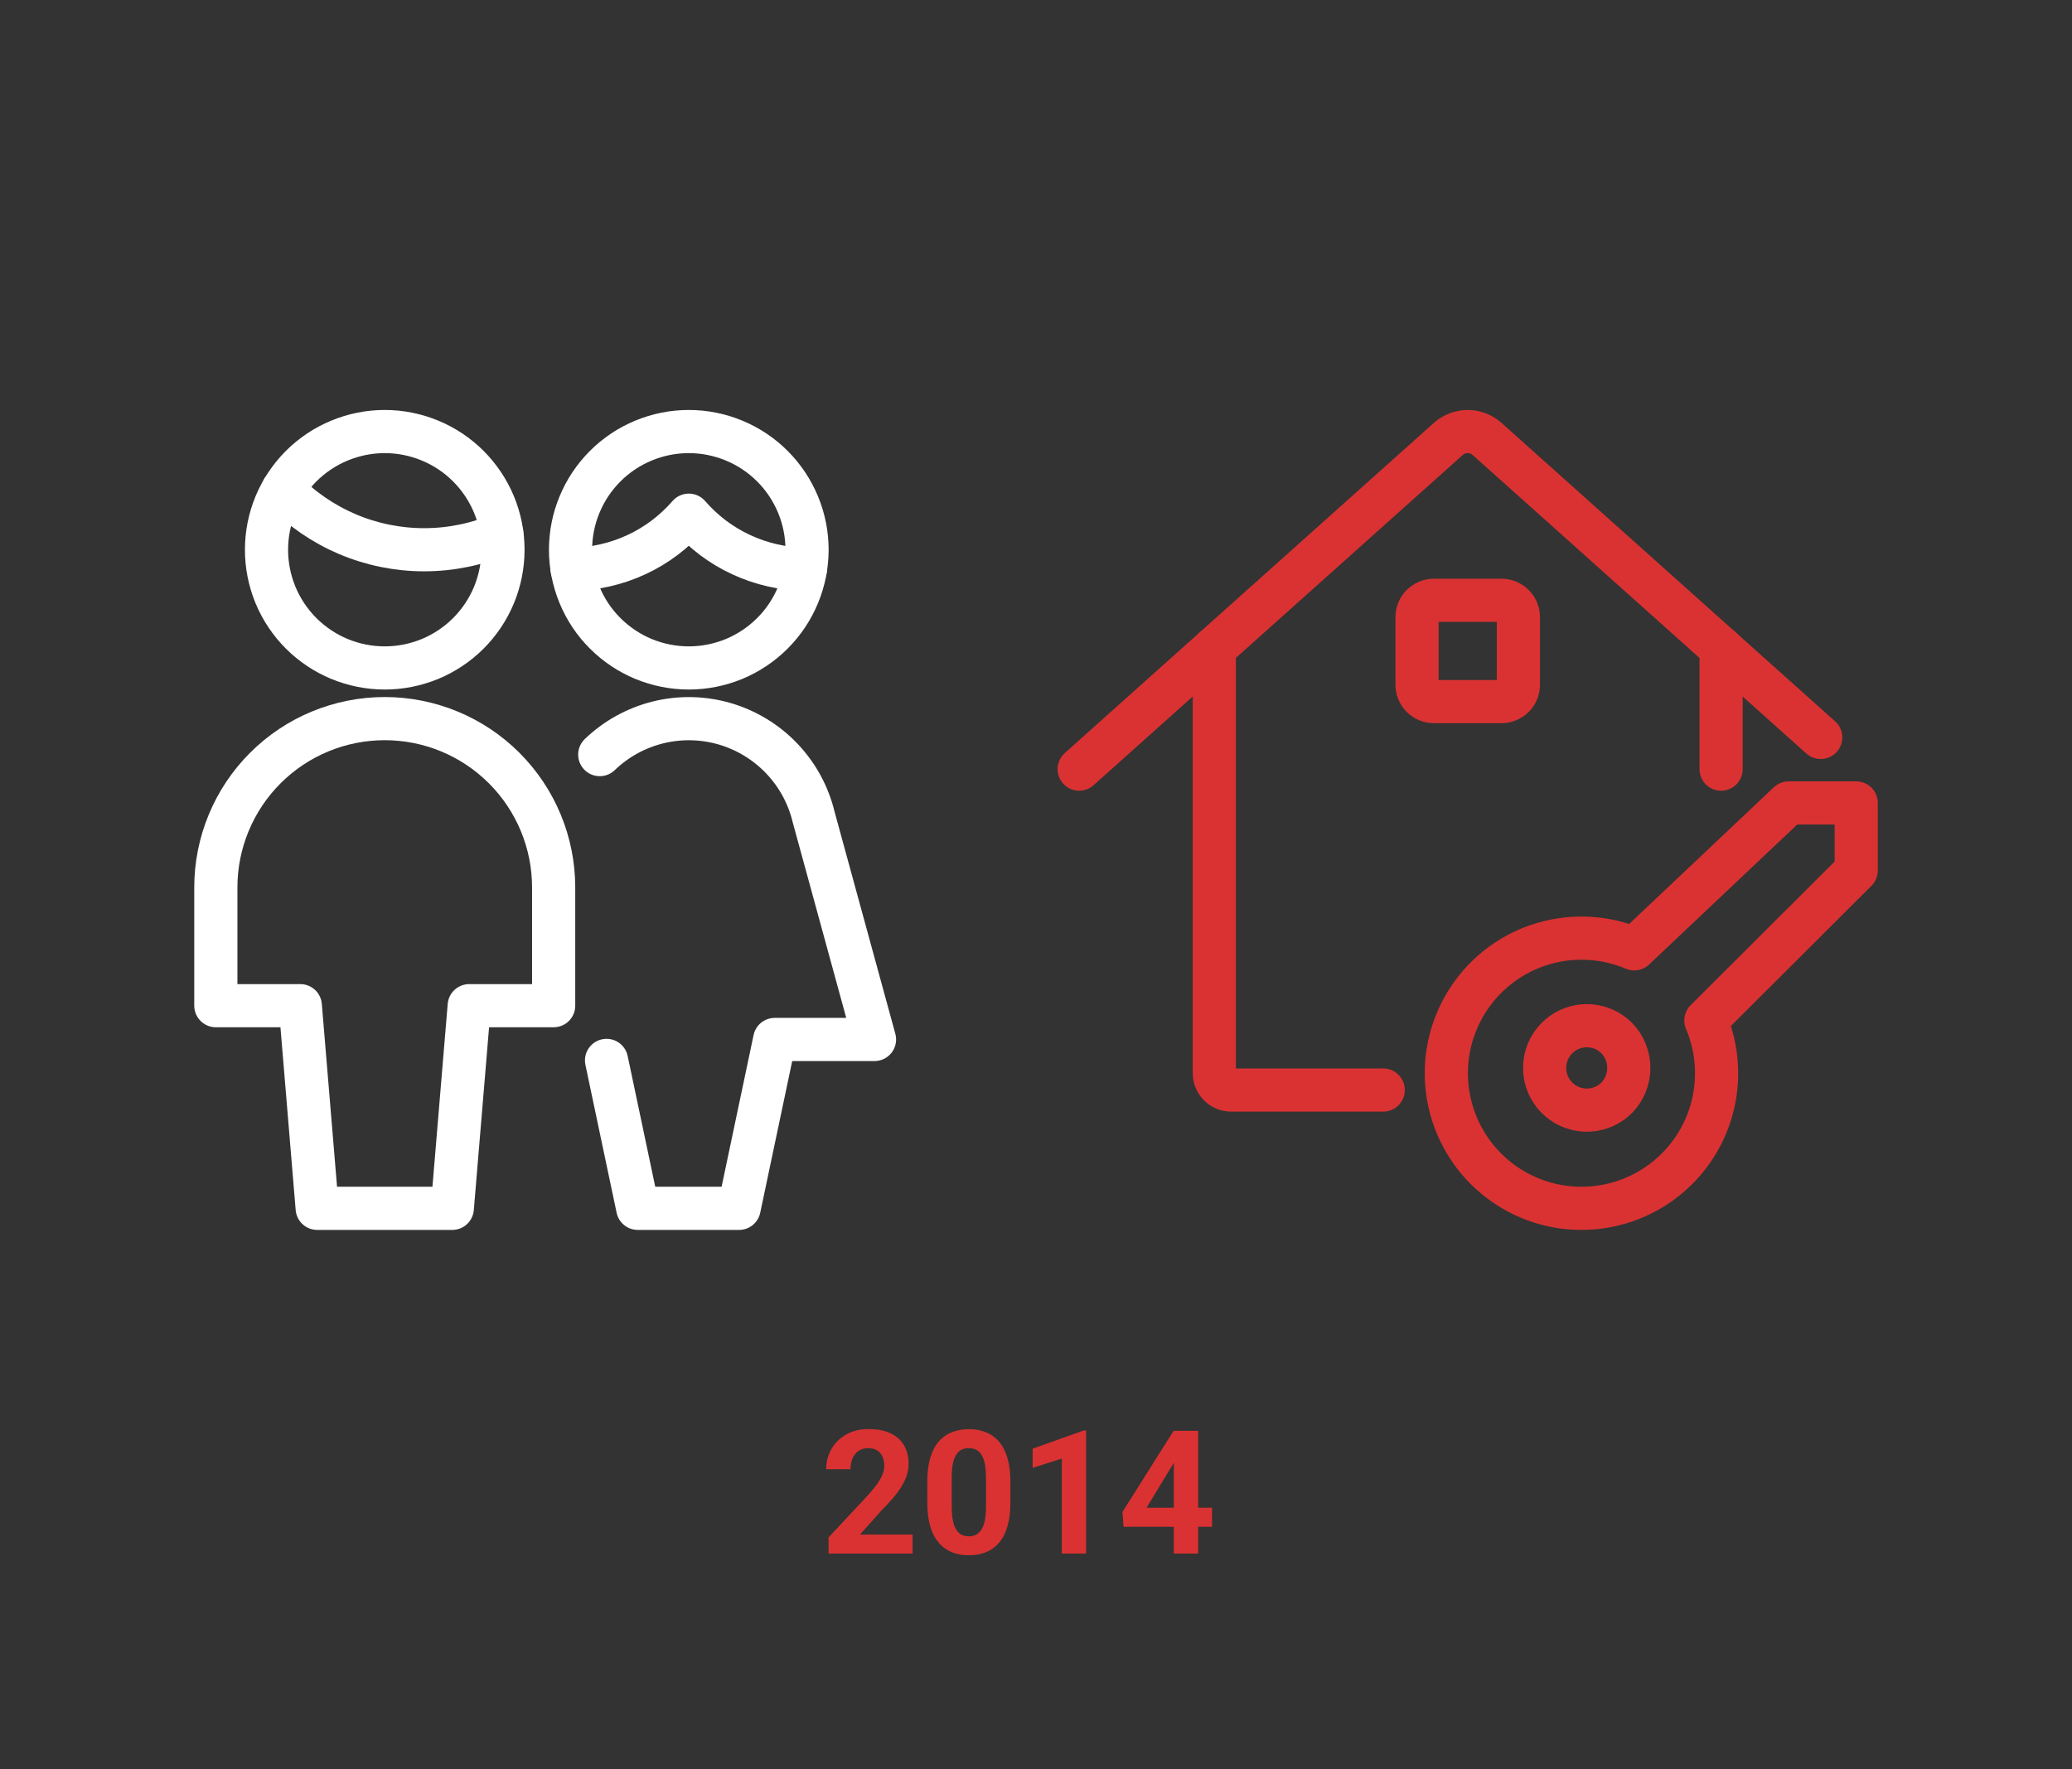
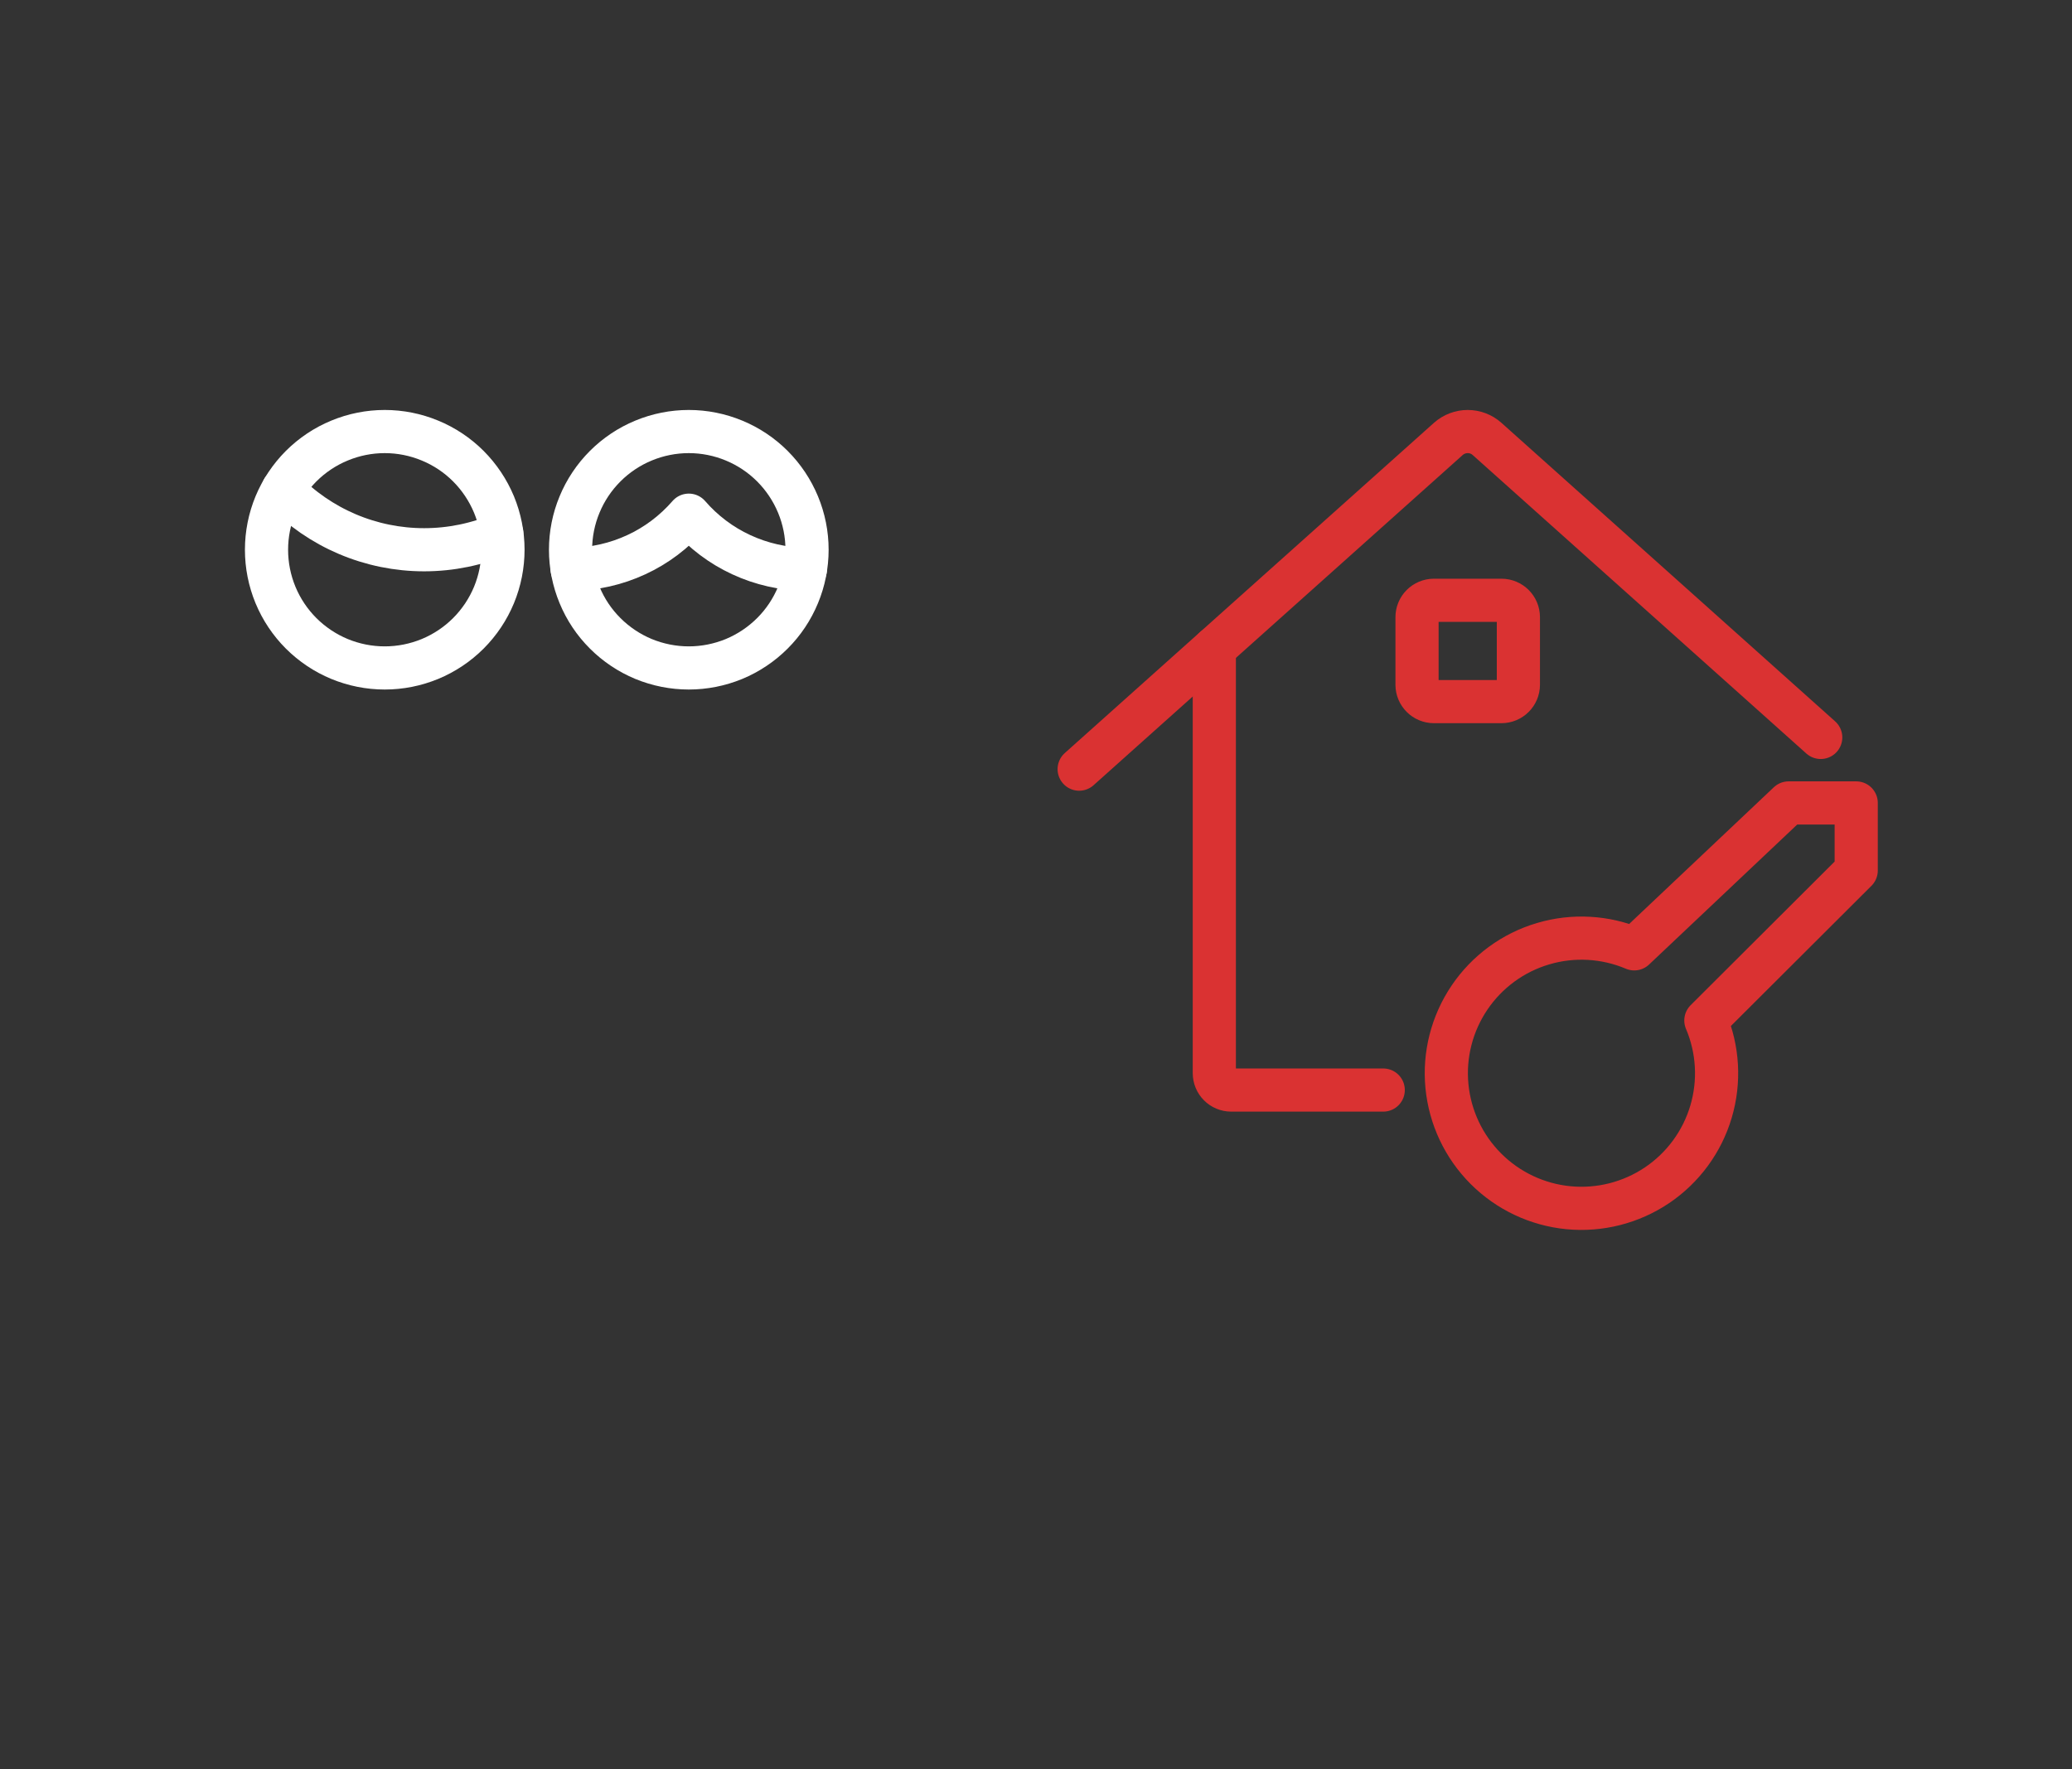
<svg xmlns="http://www.w3.org/2000/svg" width="48" height="41" viewBox="0 0 48 41" fill="none">
  <rect x="0" y="0" width="48" height="41" fill="#333333" stroke="none" />
-   <path d="M13.894 17.486C14.272 17.122 14.739 16.865 15.248 16.739C15.757 16.614 16.29 16.626 16.793 16.773C17.296 16.921 17.751 17.198 18.112 17.578C18.474 17.958 18.728 18.426 18.85 18.936L20.259 24.087H17.947L17.122 28H14.774L14.051 24.572" stroke="white" stroke-linecap="round" stroke-linejoin="round" />
-   <path d="M10.478 28L10.87 23.304H12.826V20.565C12.826 19.527 12.414 18.532 11.68 17.798C10.946 17.064 9.951 16.652 8.913 16.652C7.875 16.652 6.88 17.064 6.146 17.798C5.412 18.532 5 19.527 5 20.565V23.304H6.957L7.348 28H10.478Z" stroke="white" stroke-linecap="round" stroke-linejoin="round" />
  <path d="M6.553 11.348C6.977 11.788 7.485 12.138 8.047 12.377C8.609 12.616 9.214 12.739 9.825 12.739C10.444 12.739 11.056 12.613 11.625 12.369" stroke="white" stroke-linecap="round" stroke-linejoin="round" />
  <path d="M6.174 12.739C6.174 13.099 6.245 13.455 6.382 13.787C6.52 14.12 6.722 14.422 6.976 14.676C7.231 14.93 7.532 15.132 7.865 15.27C8.197 15.407 8.553 15.478 8.913 15.478C9.273 15.478 9.629 15.407 9.961 15.27C10.294 15.132 10.596 14.93 10.85 14.676C11.104 14.422 11.306 14.12 11.444 13.787C11.581 13.455 11.652 13.099 11.652 12.739C11.652 12.379 11.581 12.023 11.444 11.691C11.306 11.359 11.104 11.057 10.85 10.802C10.596 10.548 10.294 10.346 9.961 10.209C9.629 10.071 9.273 10 8.913 10C8.553 10 8.197 10.071 7.865 10.209C7.532 10.346 7.231 10.548 6.976 10.802C6.722 11.057 6.52 11.359 6.382 11.691C6.245 12.023 6.174 12.379 6.174 12.739V12.739Z" stroke="white" stroke-linecap="round" stroke-linejoin="round" />
  <path d="M13.254 13.191C13.768 13.185 14.274 13.07 14.74 12.854C15.206 12.639 15.62 12.326 15.957 11.938C16.293 12.326 16.707 12.639 17.173 12.854C17.639 13.07 18.145 13.185 18.658 13.191" stroke="white" stroke-linecap="round" stroke-linejoin="round" />
  <path d="M13.217 12.739C13.217 13.099 13.288 13.455 13.426 13.787C13.563 14.12 13.765 14.422 14.02 14.676C14.274 14.93 14.576 15.132 14.908 15.27C15.241 15.407 15.597 15.478 15.957 15.478C16.316 15.478 16.672 15.407 17.005 15.27C17.337 15.132 17.639 14.93 17.893 14.676C18.148 14.422 18.349 14.12 18.487 13.787C18.625 13.455 18.696 13.099 18.696 12.739C18.696 12.379 18.625 12.023 18.487 11.691C18.349 11.359 18.148 11.057 17.893 10.802C17.639 10.548 17.337 10.346 17.005 10.209C16.672 10.071 16.316 10 15.957 10C15.597 10 15.241 10.071 14.908 10.209C14.576 10.346 14.274 10.548 14.02 10.802C13.765 11.057 13.563 11.359 13.426 11.691C13.288 12.023 13.217 12.379 13.217 12.739V12.739Z" stroke="white" stroke-linecap="round" stroke-linejoin="round" />
-   <path d="M37.452 25.439C37.315 25.575 37.141 25.668 36.951 25.706C36.761 25.744 36.565 25.724 36.386 25.65C36.208 25.576 36.055 25.45 35.948 25.29C35.84 25.129 35.783 24.94 35.783 24.746C35.783 24.553 35.84 24.364 35.948 24.203C36.055 24.042 36.208 23.917 36.386 23.843C36.565 23.768 36.761 23.749 36.951 23.787C37.141 23.824 37.315 23.917 37.452 24.054C37.633 24.239 37.733 24.488 37.733 24.746C37.733 25.005 37.633 25.253 37.452 25.439V25.439Z" stroke="#DA3232" stroke-linecap="round" stroke-linejoin="round" />
  <path d="M39.518 23.647L43.001 20.172V18.606H41.436L37.859 21.987C37.19 21.704 36.444 21.661 35.747 21.868C35.05 22.074 34.447 22.517 34.041 23.119C33.635 23.721 33.45 24.446 33.52 25.169C33.59 25.893 33.909 26.569 34.423 27.083C34.937 27.597 35.613 27.916 36.336 27.986C37.059 28.055 37.784 27.871 38.387 27.465C38.989 27.059 39.432 26.456 39.638 25.759C39.844 25.062 39.802 24.316 39.518 23.647Z" stroke="#DA3232" stroke-linecap="round" stroke-linejoin="round" />
  <path d="M28.131 15.022V24.867C28.131 24.971 28.172 25.071 28.245 25.144C28.319 25.218 28.418 25.259 28.522 25.259H32.044" stroke="#DA3232" stroke-linecap="round" stroke-linejoin="round" />
-   <path d="M39.871 15.022V17.823" stroke="#DA3232" stroke-linecap="round" stroke-linejoin="round" />
  <path d="M25 17.823L33.554 10.169C33.678 10.06 33.836 10 34.001 10C34.165 10 34.324 10.06 34.447 10.169L42.179 17.088" stroke="#DA3232" stroke-linecap="round" stroke-linejoin="round" />
  <path d="M34.783 13.91H33.218C33.002 13.91 32.827 14.085 32.827 14.302V15.867C32.827 16.083 33.002 16.258 33.218 16.258H34.783C34.999 16.258 35.175 16.083 35.175 15.867V14.302C35.175 14.085 34.999 13.91 34.783 13.91Z" stroke="#DA3232" stroke-linecap="round" stroke-linejoin="round" />
-   <path d="M21.141 35.56V36H19.195V35.625L20.115 34.639C20.208 34.536 20.281 34.445 20.334 34.367C20.387 34.288 20.426 34.217 20.449 34.154C20.474 34.09 20.486 34.03 20.486 33.973C20.486 33.887 20.472 33.813 20.443 33.752C20.415 33.69 20.372 33.641 20.316 33.607C20.262 33.574 20.194 33.557 20.113 33.557C20.027 33.557 19.953 33.578 19.891 33.619C19.829 33.661 19.783 33.719 19.75 33.793C19.719 33.867 19.703 33.951 19.703 34.045H19.139C19.139 33.876 19.179 33.721 19.26 33.58C19.34 33.438 19.454 33.325 19.602 33.242C19.749 33.158 19.923 33.115 20.125 33.115C20.324 33.115 20.492 33.148 20.629 33.213C20.767 33.277 20.871 33.369 20.941 33.49C21.013 33.61 21.049 33.753 21.049 33.92C21.049 34.014 21.034 34.105 21.004 34.195C20.974 34.284 20.931 34.372 20.875 34.461C20.82 34.548 20.754 34.637 20.676 34.727C20.598 34.816 20.511 34.91 20.416 35.006L19.922 35.56H21.141ZM23.406 34.328V34.82C23.406 35.034 23.384 35.218 23.338 35.373C23.292 35.527 23.227 35.653 23.141 35.752C23.056 35.85 22.955 35.922 22.838 35.969C22.721 36.016 22.59 36.039 22.447 36.039C22.333 36.039 22.226 36.025 22.127 35.996C22.028 35.966 21.939 35.92 21.859 35.857C21.781 35.795 21.713 35.716 21.656 35.621C21.6 35.525 21.557 35.41 21.527 35.277C21.497 35.145 21.482 34.992 21.482 34.82V34.328C21.482 34.115 21.505 33.932 21.551 33.779C21.598 33.626 21.663 33.5 21.748 33.402C21.834 33.305 21.936 33.233 22.053 33.188C22.17 33.141 22.3 33.117 22.443 33.117C22.558 33.117 22.664 33.132 22.762 33.162C22.861 33.191 22.95 33.236 23.029 33.297C23.109 33.358 23.176 33.437 23.232 33.533C23.288 33.628 23.331 33.742 23.361 33.875C23.391 34.007 23.406 34.158 23.406 34.328ZM22.842 34.895V34.252C22.842 34.149 22.836 34.059 22.824 33.982C22.814 33.906 22.797 33.84 22.775 33.787C22.753 33.732 22.726 33.688 22.693 33.654C22.661 33.62 22.624 33.596 22.582 33.58C22.54 33.565 22.494 33.557 22.443 33.557C22.38 33.557 22.323 33.569 22.273 33.594C22.225 33.618 22.184 33.658 22.15 33.713C22.116 33.766 22.09 33.838 22.072 33.928C22.055 34.016 22.047 34.124 22.047 34.252V34.895C22.047 34.997 22.052 35.088 22.062 35.166C22.074 35.244 22.091 35.311 22.113 35.367C22.137 35.422 22.164 35.467 22.195 35.502C22.228 35.536 22.265 35.56 22.307 35.576C22.35 35.592 22.396 35.6 22.447 35.6C22.51 35.6 22.565 35.587 22.613 35.562C22.663 35.536 22.704 35.496 22.738 35.441C22.773 35.385 22.799 35.312 22.816 35.223C22.833 35.133 22.842 35.023 22.842 34.895ZM25.16 33.15V36H24.598V33.799L23.922 34.014V33.57L25.1 33.15H25.16ZM28.078 34.938V35.379H26.029L26.002 35.037L27.188 33.156H27.635L27.15 33.967L26.561 34.938H28.078ZM27.756 33.156V36H27.193V33.156H27.756Z" fill="#DA3232" />
</svg>